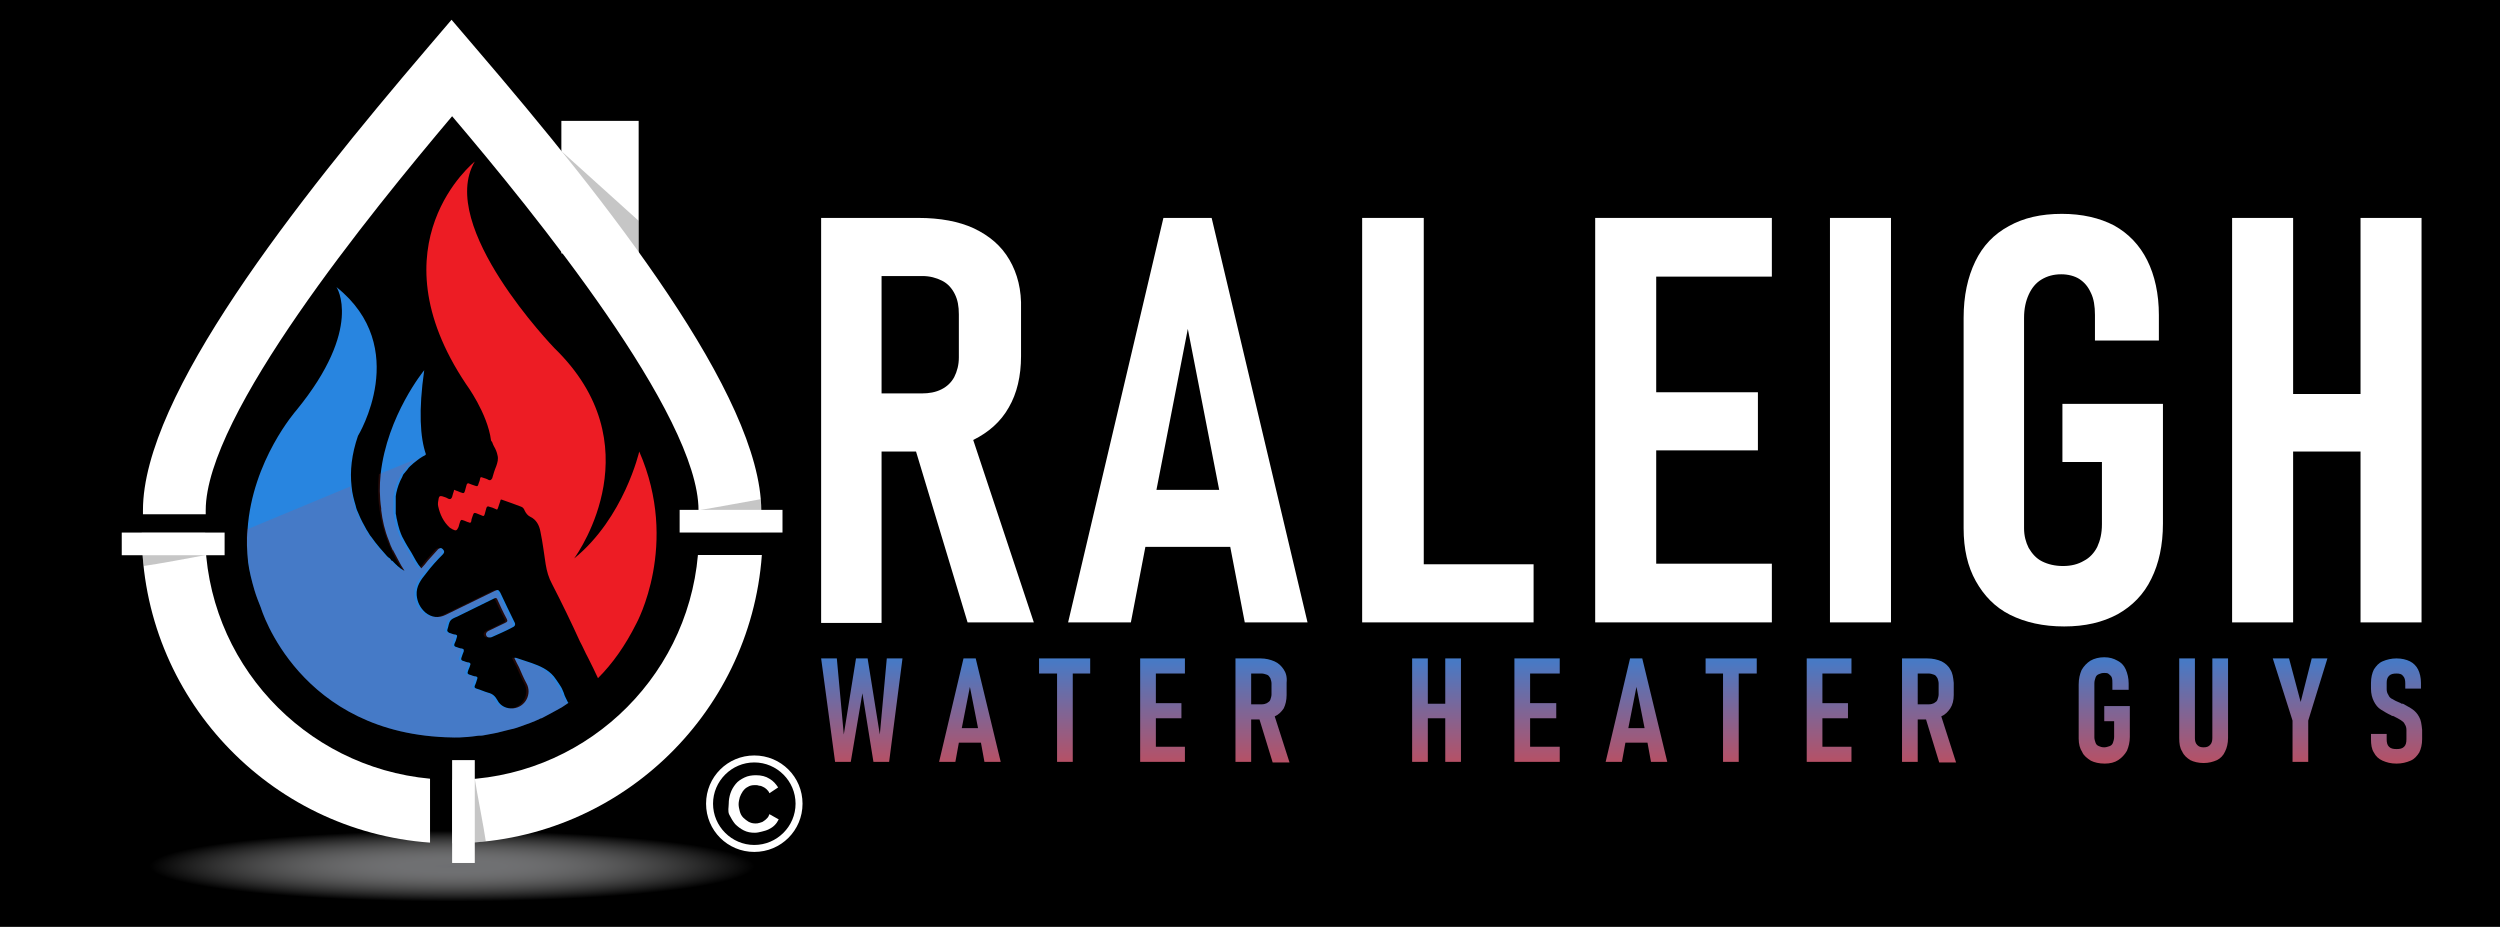
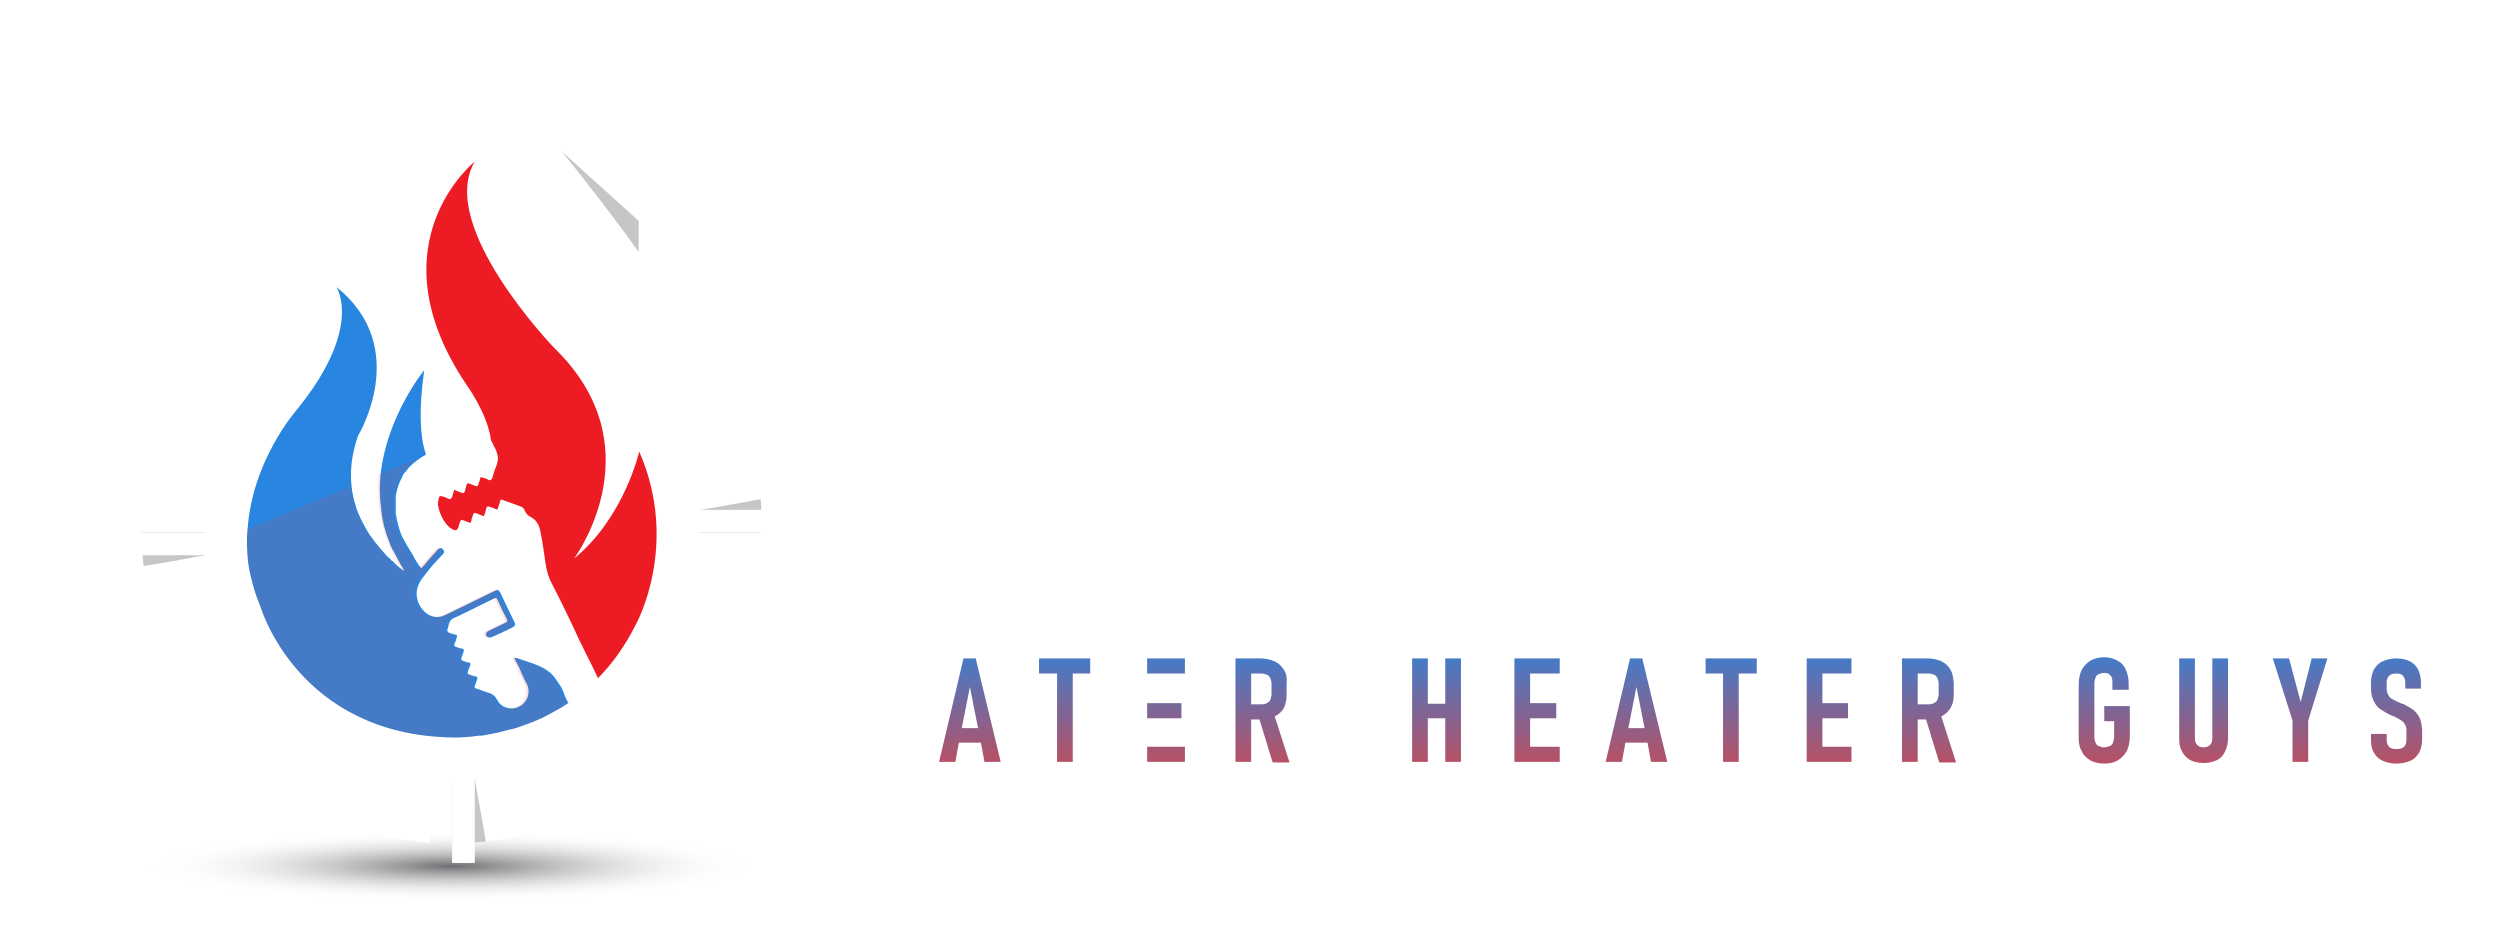
<svg xmlns="http://www.w3.org/2000/svg" version="1.1" id="Layer_1" x="0px" y="0px" viewBox="0 0 430.2 159.5" style="enable-background:new 0 0 430.2 159.5;" xml:space="preserve">
  <style type="text/css"> .st0{fill:#FFFFFF;} .st1{fill:url(#SVGID_1_);} .st2{fill:url(#SVGID_2_);} .st3{fill:url(#SVGID_3_);} .st4{fill:url(#SVGID_4_);} .st5{fill:url(#SVGID_5_);} .st6{fill:url(#SVGID_6_);} .st7{fill:url(#SVGID_7_);} .st8{fill:url(#SVGID_8_);} .st9{fill:url(#SVGID_9_);} .st10{fill:url(#SVGID_10_);} .st11{fill:url(#SVGID_11_);} .st12{fill:url(#SVGID_12_);} .st13{fill:url(#SVGID_13_);} .st14{fill:url(#SVGID_14_);} .st15{fill:url(#SVGID_15_);} .st16{fill:#2885E0;} .st17{fill:#ED1C24;} .st18{fill:url(#SVGID_16_);} .st19{opacity:0.3;fill:#414042;} .st20{fill:none;} .st21{opacity:0.15;fill:#EF4136;} </style>
  <g>
-     <rect x="0" y="0" width="430.2" height="159.5" />
    <g>
      <g>
        <g>
          <g>
            <path class="st0" d="M141.3,37.5v69.7h10.4V37.5H141.3z M173.7,44.7c-1.4-2.4-3.4-4.1-6.1-5.4c-2.6-1.2-5.8-1.8-9.6-1.8h-12v10 h12.7c1.3,0,2.4,0.3,3.4,0.8c1,0.5,1.7,1.3,2.2,2.3c0.5,1,0.7,2.1,0.7,3.5v7.4c0,1.3-0.3,2.4-0.8,3.4c-0.5,0.9-1.2,1.6-2.2,2.1 c-1,0.5-2.1,0.7-3.4,0.7h-12.7v10h12c3.7,0,6.8-0.6,9.4-1.9c0.1,0,0.1,0,0.2-0.1c2.6-1.3,4.7-3.1,6.1-5.6 c1.4-2.4,2.1-5.4,2.1-8.8v-8.1C175.8,49.9,175.1,47.1,173.7,44.7z M167.5,75.8l-0.8-2.5l-9.7,2.2l0.6,2.1l8.9,29.5h11.4 L167.5,75.8z" />
            <path class="st0" d="M208.5,37.5h-8.3l-16.4,69.6h10.8l2.5-13l1.9-9.8l5.4-27.7l5.4,27.7l1.9,9.8l2.5,13h10.8L208.5,37.5z M194.6,84.3v9.8h19.8v-9.8H194.6z" />
            <path class="st0" d="M234.4,37.5v69.6H245V37.5H234.4z M239.4,97.1v10h24.5v-10H239.4z" />
-             <path class="st0" d="M274.5,37.5v69.6H285V37.5H274.5z M279.5,37.5v10.1h25.4V37.5H279.5z M279.5,67.5v10h23v-10H279.5z M279.5,97v10.1h25.4V97H279.5z" />
            <path class="st0" d="M314.9,37.5v69.6h10.5V37.5H314.9z" />
            <path class="st0" d="M354.9,69.5v10h6.8v10.7c0,1.6-0.3,2.8-0.8,3.9c-0.5,1-1.3,1.9-2.3,2.4c-1,0.6-2.2,0.9-3.6,0.9 c-1.4,0-2.6-0.3-3.6-0.8c-1-0.5-1.7-1.3-2.3-2.3c-0.5-1-0.8-2.1-0.8-3.4V54.7c0-1.6,0.3-2.9,0.8-4c0.5-1.1,1.2-2,2.2-2.6 c1-0.6,2.1-0.9,3.4-0.9c1.2,0,2.3,0.3,3.1,0.8c0.9,0.6,1.5,1.3,2,2.4c0.5,1,0.7,2.3,0.7,3.8v4.4h11v-4.4c0-3.6-0.7-6.8-2-9.4 c-1.3-2.6-3.2-4.6-5.7-6c-2.5-1.3-5.5-2-9-2c-3.6,0-6.6,0.7-9.1,2.1c-2.6,1.4-4.5,3.4-5.8,6.1c-1.3,2.7-2,5.9-2,9.7v36.2 c0,3.6,0.7,6.6,2.1,9.1c1.4,2.5,3.3,4.5,5.9,5.8c2.6,1.3,5.7,2,9.3,2c3.6,0,6.6-0.7,9.2-2.1c2.5-1.4,4.5-3.4,5.8-6.1 c1.3-2.6,2-5.8,2-9.5V69.5H354.9z" />
            <path class="st0" d="M384.1,37.5v69.6h10.5V37.5H384.1z M390,67.8v9.9h22.3v-9.9H390z M406.2,37.5v69.6h10.5V37.5H406.2z" />
          </g>
          <g>
            <linearGradient id="SVGID_1_" gradientUnits="userSpaceOnUse" x1="148.322" y1="108.789" x2="148.322" y2="139.124">
              <stop offset="0" style="stop-color:#2885E0" />
              <stop offset="1" style="stop-color:#E93E3A" />
            </linearGradient>
-             <path class="st1" d="M152.6,113.3l-1.2,13.1l-2.1-13.1h-2l-2.1,13.1l-1.2-13.1h-2.7l2.4,17.8h2.7l2-11.8l1.9,11.8h2.7l2.3-17.8 H152.6z" />
            <linearGradient id="SVGID_2_" gradientUnits="userSpaceOnUse" x1="166.828" y1="108.789" x2="166.828" y2="139.124">
              <stop offset="0" style="stop-color:#2885E0" />
              <stop offset="1" style="stop-color:#E93E3A" />
            </linearGradient>
            <path class="st2" d="M167.9,113.3h-2.1l-4.2,17.8h2.8l0.6-3.3l0.5-2.5l1.4-7.1l1.4,7.1l0.5,2.5l0.6,3.3h2.8L167.9,113.3z M164.3,125.3v2.5h5.1v-2.5H164.3z" />
            <linearGradient id="SVGID_3_" gradientUnits="userSpaceOnUse" x1="183.205" y1="108.789" x2="183.205" y2="139.124">
              <stop offset="0" style="stop-color:#2885E0" />
              <stop offset="1" style="stop-color:#E93E3A" />
            </linearGradient>
            <path class="st3" d="M178.8,113.3v2.6h8.8v-2.6H178.8z M181.9,114.8v16.3h2.7v-16.3H181.9z" />
            <linearGradient id="SVGID_4_" gradientUnits="userSpaceOnUse" x1="200.063" y1="108.789" x2="200.063" y2="139.124">
              <stop offset="0" style="stop-color:#2885E0" />
              <stop offset="1" style="stop-color:#E93E3A" />
            </linearGradient>
-             <path class="st4" d="M196.2,113.3v17.8h2.7v-17.8H196.2z M197.4,113.3v2.6h6.5v-2.6H197.4z M197.4,121v2.6h5.9V121H197.4z M197.4,128.5v2.6h6.5v-2.6H197.4z" />
+             <path class="st4" d="M196.2,113.3v17.8v-17.8H196.2z M197.4,113.3v2.6h6.5v-2.6H197.4z M197.4,121v2.6h5.9V121H197.4z M197.4,128.5v2.6h6.5v-2.6H197.4z" />
            <linearGradient id="SVGID_5_" gradientUnits="userSpaceOnUse" x1="217.31" y1="108.789" x2="217.31" y2="139.124">
              <stop offset="0" style="stop-color:#2885E0" />
              <stop offset="1" style="stop-color:#E93E3A" />
            </linearGradient>
            <path class="st5" d="M212.6,113.3v17.8h2.7v-17.8H212.6z M220.9,115.2c-0.4-0.6-0.9-1.1-1.6-1.4c-0.7-0.3-1.5-0.5-2.4-0.5h-3.1 v2.6h3.3c0.3,0,0.6,0.1,0.9,0.2c0.3,0.1,0.4,0.3,0.6,0.6c0.1,0.3,0.2,0.6,0.2,0.9v1.9c0,0.3-0.1,0.6-0.2,0.9 c-0.1,0.3-0.3,0.4-0.6,0.6c-0.2,0.1-0.5,0.2-0.9,0.2h-3.3v2.6h3.1c0.9,0,1.7-0.2,2.4-0.5h0c0.7-0.3,1.2-0.8,1.6-1.4 c0.3-0.6,0.5-1.4,0.5-2.3v-2.1C221.5,116.5,221.3,115.8,220.9,115.2z M219.3,123.1l-0.2-0.6l-2.5,0.6l0.1,0.6l2.3,7.5h2.9 L219.3,123.1z" />
            <linearGradient id="SVGID_6_" gradientUnits="userSpaceOnUse" x1="247.177" y1="108.789" x2="247.177" y2="139.124">
              <stop offset="0" style="stop-color:#2885E0" />
              <stop offset="1" style="stop-color:#E93E3A" />
            </linearGradient>
            <path class="st6" d="M243,113.3v17.8h2.7v-17.8H243z M244.5,121.1v2.5h5.7v-2.5H244.5z M248.7,113.3v17.8h2.7v-17.8H248.7z" />
            <linearGradient id="SVGID_7_" gradientUnits="userSpaceOnUse" x1="264.535" y1="108.789" x2="264.535" y2="139.124">
              <stop offset="0" style="stop-color:#2885E0" />
              <stop offset="1" style="stop-color:#E93E3A" />
            </linearGradient>
            <path class="st7" d="M260.6,113.3v17.8h2.7v-17.8H260.6z M261.9,113.3v2.6h6.5v-2.6H261.9z M261.9,121v2.6h5.9V121H261.9z M261.9,128.5v2.6h6.5v-2.6H261.9z" />
            <linearGradient id="SVGID_8_" gradientUnits="userSpaceOnUse" x1="281.523" y1="108.789" x2="281.523" y2="139.124">
              <stop offset="0" style="stop-color:#2885E0" />
              <stop offset="1" style="stop-color:#E93E3A" />
            </linearGradient>
            <path class="st8" d="M282.6,113.3h-2.1l-4.2,17.8h2.8l0.6-3.3l0.5-2.5l1.4-7.1l1.4,7.1l0.5,2.5l0.6,3.3h2.8L282.6,113.3z M279,125.3v2.5h5.1v-2.5H279z" />
            <linearGradient id="SVGID_9_" gradientUnits="userSpaceOnUse" x1="297.9" y1="108.789" x2="297.9" y2="139.124">
              <stop offset="0" style="stop-color:#2885E0" />
              <stop offset="1" style="stop-color:#E93E3A" />
            </linearGradient>
            <path class="st9" d="M293.5,113.3v2.6h8.8v-2.6H293.5z M296.5,114.8v16.3h2.7v-16.3H296.5z" />
            <linearGradient id="SVGID_10_" gradientUnits="userSpaceOnUse" x1="314.758" y1="108.789" x2="314.758" y2="139.124">
              <stop offset="0" style="stop-color:#2885E0" />
              <stop offset="1" style="stop-color:#E93E3A" />
            </linearGradient>
            <path class="st10" d="M310.9,113.3v17.8h2.7v-17.8H310.9z M312.1,113.3v2.6h6.5v-2.6H312.1z M312.1,121v2.6h5.9V121H312.1z M312.1,128.5v2.6h6.5v-2.6H312.1z" />
            <linearGradient id="SVGID_11_" gradientUnits="userSpaceOnUse" x1="332.005" y1="108.789" x2="332.005" y2="139.124">
              <stop offset="0" style="stop-color:#2885E0" />
              <stop offset="1" style="stop-color:#E93E3A" />
            </linearGradient>
            <path class="st11" d="M327.3,113.3v17.8h2.7v-17.8H327.3z M335.6,115.2c-0.3-0.6-0.9-1.1-1.5-1.4c-0.7-0.3-1.5-0.5-2.5-0.5h-3 v2.6h3.3c0.3,0,0.6,0.1,0.9,0.2c0.3,0.1,0.4,0.3,0.6,0.6c0.1,0.3,0.2,0.6,0.2,0.9v1.9c0,0.3-0.1,0.6-0.2,0.9 c-0.1,0.3-0.3,0.4-0.6,0.6c-0.2,0.1-0.5,0.2-0.9,0.2h-3.3v2.6h3c1,0,1.7-0.2,2.4-0.5h0c0.7-0.3,1.2-0.8,1.6-1.4 c0.4-0.6,0.6-1.4,0.6-2.3v-2.1C336.1,116.5,336,115.8,335.6,115.2z M334,123.1l-0.2-0.6l-2.5,0.6l0.1,0.6l2.3,7.5h2.9 L334,123.1z" />
            <linearGradient id="SVGID_12_" gradientUnits="userSpaceOnUse" x1="362.075" y1="108.789" x2="362.075" y2="139.124">
              <stop offset="0" style="stop-color:#2885E0" />
              <stop offset="1" style="stop-color:#E93E3A" />
            </linearGradient>
            <path class="st12" d="M362.1,121.5v2.6h1.7v2.7c0,0.4-0.1,0.7-0.2,1c-0.1,0.3-0.3,0.5-0.6,0.6c-0.3,0.1-0.6,0.2-0.9,0.2 c-0.4,0-0.7-0.1-0.9-0.2c-0.3-0.1-0.5-0.3-0.6-0.6c-0.1-0.3-0.2-0.6-0.2-0.9v-9.3c0-0.4,0.1-0.7,0.2-1c0.1-0.3,0.3-0.5,0.6-0.6 c0.2-0.1,0.5-0.2,0.9-0.2c0.3,0,0.6,0,0.8,0.2s0.4,0.3,0.5,0.6c0.1,0.3,0.1,0.6,0.1,1v1.1h2.8v-1.1c0-0.9-0.2-1.7-0.5-2.4 c-0.3-0.7-0.8-1.2-1.4-1.5c-0.7-0.4-1.4-0.6-2.3-0.6c-0.9,0-1.7,0.2-2.4,0.6c-0.6,0.4-1.1,0.9-1.5,1.6 c-0.3,0.7-0.5,1.5-0.5,2.5v9.3c0,0.9,0.2,1.7,0.6,2.3c0.3,0.7,0.9,1.1,1.5,1.5c0.6,0.3,1.4,0.5,2.4,0.5c0.9,0,1.7-0.2,2.3-0.6 c0.6-0.4,1.1-0.9,1.5-1.6c0.3-0.7,0.5-1.5,0.5-2.4v-5.3H362.1z" />
            <linearGradient id="SVGID_13_" gradientUnits="userSpaceOnUse" x1="379.285" y1="108.789" x2="379.285" y2="139.124">
              <stop offset="0" style="stop-color:#2885E0" />
              <stop offset="1" style="stop-color:#E93E3A" />
            </linearGradient>
            <path class="st13" d="M380.7,113.3v13.7c0,0.5-0.1,0.9-0.4,1.2c-0.3,0.3-0.6,0.4-1.1,0.4c-0.5,0-0.8-0.1-1.1-0.4 c-0.3-0.3-0.4-0.7-0.4-1.2v-13.7h-2.7V127c0,0.9,0.1,1.7,0.5,2.3c0.3,0.7,0.8,1.1,1.4,1.5c0.6,0.3,1.4,0.5,2.3,0.5 c0.9,0,1.6-0.2,2.3-0.5c0.6-0.3,1.1-0.8,1.4-1.5c0.3-0.6,0.5-1.4,0.5-2.3v-13.7H380.7z" />
            <linearGradient id="SVGID_14_" gradientUnits="userSpaceOnUse" x1="395.829" y1="108.789" x2="395.829" y2="139.124">
              <stop offset="0" style="stop-color:#2885E0" />
              <stop offset="1" style="stop-color:#E93E3A" />
            </linearGradient>
            <path class="st14" d="M397.8,113.3l-1.9,7.5l-2-7.5h-2.8l3.4,10.7v7.1h2.7V124l3.3-10.7H397.8z" />
            <linearGradient id="SVGID_15_" gradientUnits="userSpaceOnUse" x1="412.354" y1="108.789" x2="412.354" y2="139.124">
              <stop offset="0" style="stop-color:#2885E0" />
              <stop offset="1" style="stop-color:#E93E3A" />
            </linearGradient>
            <path class="st15" d="M416.3,123.4c-0.3-0.6-0.7-1-1.1-1.3c-0.4-0.3-1-0.6-1.7-1c0,0-0.1,0-0.1,0c0,0-0.1,0-0.1,0 c-0.1,0-0.1-0.1-0.2-0.1c0,0-0.1-0.1-0.2-0.1c-0.5-0.2-0.9-0.4-1.2-0.6c-0.3-0.1-0.6-0.4-0.7-0.7c-0.2-0.3-0.3-0.6-0.3-1v-1.1 c0-0.5,0.1-0.9,0.4-1.2c0.3-0.3,0.7-0.4,1.3-0.4c0.5,0,0.9,0.1,1.1,0.4c0.3,0.3,0.4,0.7,0.4,1.3v0.9l2.7,0v-1 c0-0.9-0.2-1.7-0.5-2.3c-0.3-0.6-0.8-1.1-1.4-1.4c-0.6-0.3-1.4-0.5-2.3-0.5c-0.9,0-1.7,0.2-2.4,0.5c-0.7,0.3-1.1,0.8-1.5,1.4 c-0.3,0.6-0.5,1.4-0.5,2.3v1c0,0.9,0.2,1.6,0.5,2.2c0.3,0.6,0.7,1.1,1.2,1.4c0.5,0.3,1.1,0.7,1.8,1l0.1,0.1c0,0,0.1,0,0.1,0 c0,0,0.1,0,0.1,0c0.6,0.3,1,0.5,1.3,0.7c0.3,0.2,0.6,0.4,0.7,0.7c0.2,0.3,0.3,0.6,0.3,1v1.6c0,0.6-0.1,1-0.4,1.3 c-0.3,0.3-0.7,0.4-1.3,0.4c-0.6,0-1-0.1-1.3-0.4c-0.3-0.3-0.4-0.7-0.4-1.3v-0.9H408v0.9c0,0.9,0.1,1.7,0.5,2.3 c0.3,0.6,0.8,1.1,1.5,1.4c0.7,0.3,1.4,0.5,2.4,0.5c0.9,0,1.7-0.2,2.4-0.5c0.7-0.3,1.1-0.8,1.5-1.4c0.3-0.6,0.5-1.4,0.5-2.3 v-1.6C416.7,124.6,416.6,123.9,416.3,123.4z" />
          </g>
        </g>
      </g>
      <g>
        <g>
          <g>
            <g>
              <path class="st16" d="M98.5,120.5c-0.3,0.2-0.6,0.4-0.9,0.6c-0.3,0.2-0.6,0.4-0.9,0.6h0c-1.2,0.7-2.4,1.3-3.5,1.9 c0,0-0.1,0-0.1,0c-1.2,0.6-2.4,1-3.5,1.4c-0.6,0.2-1.1,0.4-1.7,0.5c-0.5,0.1-1.1,0.3-1.6,0.4c-1,0.3-2,0.4-2.9,0.6 c-0.4,0.1-0.8,0.1-1.1,0.1c-2.7,0.4-4.4,0.3-4.4,0.3c-26.5-0.4-33-22.3-33-22.3c-0.4-1-0.8-2-1.1-3c-0.5-1.7-0.9-3.3-1.1-4.8 c-0.2-2-0.3-3.8-0.1-5.7c0.8-11.9,8.4-20.5,8.4-20.5c11.6-14.2,6.9-21.2,6.9-21.2c13,10.4,3.7,25.6,3.7,25.6 c-1.1,3.2-1.4,6.1-1.1,8.7c0.1,1.2,0.4,2.3,0.7,3.3c0.1,0.5,0.3,1,0.5,1.4c0.4,1,0.9,1.9,1.4,2.8c0.3,0.4,0.5,0.9,0.8,1.2 c0.9,1.3,1.9,2.4,2.7,3.3c0.1,0.1,0.3,0.3,0.5,0.4c0.1,0.1,0.2,0.3,0.3,0.4c0,0,0,0,0.1,0c0.1,0.1,0.2,0.2,0.3,0.3 c0.1,0.1,0.3,0.3,0.4,0.4c0,0,0.1,0,0.1,0.1c0.2,0.2,0.4,0.3,0.5,0.4c0,0,0.1,0.1,0.1,0.1c0.3,0.2,0.6,0.4,0.7,0.4 c-0.4-0.6-0.7-1.1-1-1.7c-0.3-0.6-0.6-1.1-0.9-1.7c0-0.1,0-0.1-0.1-0.1c-0.3-0.6-0.5-1.1-0.7-1.7c0,0,0,0,0,0 c-0.7-1.7-1.1-3.5-1.3-5.2c0-0.1,0-0.2,0-0.3c-0.3-2-0.3-4-0.1-5.9c1.1-10.1,7.5-17.9,7.5-17.9c-1,7-0.7,11.6,0.3,14.5 c0,0-0.1,0-0.1,0.1c-0.4,0.2-0.7,0.4-1,0.6c-0.1,0.1-0.3,0.2-0.4,0.3c-0.4,0.3-0.9,0.7-1.2,1c-0.2,0.2-0.4,0.4-0.5,0.6 c-0.2,0.2-0.3,0.4-0.5,0.6c-0.2,0.2-0.3,0.4-0.4,0.7c0,0,0,0,0,0c-0.5,0.9-0.8,1.8-1,2.7c0,0.2-0.1,0.4-0.1,0.6 c0,0.1,0,0.3,0,0.4c0,0.2,0,0.4,0,0.6V87c0,0.1,0,0.3,0,0.4c0,0.2,0,0.4,0,0.6c0,0.1,0,0.3,0,0.4c0.1,0.3,0.1,0.7,0.2,1 c0.1,0.3,0.1,0.6,0.2,0.9c0.3,1.2,0.7,2.1,0.9,2.4c0.4,0.8,0.9,1.6,1.4,2.4c0.5,0.9,1,1.9,1.7,2.7c0.4-0.4,0.8-0.9,1.1-1.3 c0.6-0.7,1.2-1.3,1.8-2c0.3-0.2,0.5-0.3,0.8,0c0.3,0.3,0.3,0.6,0,0.9c-1,1-2,2.1-2.9,3.3c-0.9,1.1-1.7,2.2-1.6,3.7 c0.1,1.2,0.6,2.2,1.5,3c1.1,0.9,2.3,1,3.5,0.4c2.8-1.4,5.6-2.7,8.4-4.1c0.6-0.3,0.7-0.2,1,0.3c0.8,1.7,1.6,3.4,2.4,5 c0.3,0.5,0.1,0.8-0.4,1c-1.1,0.6-2.3,1.1-3.4,1.6c-0.4,0.2-0.9,0.1-1-0.2c-0.2-0.3,0-0.7,0.5-0.9c0.9-0.4,1.8-0.9,2.7-1.3 c0.4-0.2,0.5-0.3,0.3-0.7c-0.6-1.1-1.1-2.2-1.6-3.3c-0.1-0.3-0.3-0.4-0.6-0.2c-2,1-3.9,1.9-5.9,2.9c-0.5,0.3-1.1,0.4-1.5,0.8 c-0.4,0.4-0.4,1.1-0.6,1.6c-0.1,0.3,0,0.4,0.3,0.6c0.4,0.1,0.7,0.3,1.1,0.3c0.3,0.1,0.3,0.2,0.2,0.5c-0.1,0.4-0.2,0.7-0.4,1.1 c-0.1,0.3,0,0.4,0.2,0.5c0.4,0.1,0.7,0.3,1.1,0.3c0.4,0.1,0.3,0.3,0.3,0.5c-0.1,0.3-0.3,0.7-0.4,1.1c-0.1,0.3,0,0.4,0.2,0.5 c0.4,0.1,0.7,0.3,1.1,0.3c0.3,0.1,0.3,0.3,0.2,0.5c-0.1,0.4-0.3,0.7-0.4,1.1c-0.1,0.3,0,0.4,0.3,0.5c0.4,0.1,0.7,0.3,1.1,0.3 c0.3,0.1,0.3,0.2,0.2,0.5c-0.1,0.3-0.2,0.7-0.4,1.1c-0.1,0.3,0,0.4,0.3,0.5c0.7,0.2,1.3,0.5,2,0.7c0.8,0.2,1.2,0.6,1.6,1.3 c0.5,1,1.6,1.5,2.7,1.4c2.1-0.2,3.3-2.5,2.3-4.3c-0.5-0.9-0.9-1.9-1.3-2.8c-0.3-0.5-0.5-1-0.8-1.6c0.1,0,0.2,0,0.3,0 c0.9,0.3,1.8,0.6,2.7,0.9c1.4,0.5,2.8,1.1,3.8,2.3c0.4,0.5,1.4,2,1.4,2.1c0.1,0.3,0.3,0.6,0.4,1c0,0.1,0.4,0.9,0.7,1.5 C97.9,120.9,98.2,120.7,98.5,120.5z" />
              <path class="st17" d="M109.5,107.3c-1.9,3.8-4.1,6.9-6.6,9.4c-0.5-1.1-1.1-2.3-1.7-3.5c-0.5-0.9-0.9-1.9-1.4-2.8 c-1.5-3.3-3.1-6.6-4.8-9.9c-0.6-1.1-0.9-2.2-1.1-3.4c-0.3-1.9-0.5-3.7-0.9-5.6c-0.2-1.1-0.7-2.1-1.8-2.6 c-0.4-0.2-0.7-0.6-0.9-1c-0.1-0.3-0.3-0.6-0.6-0.7c-1.1-0.4-2.1-0.8-3.3-1.2c-0.2-0.1-0.3,0-0.3,0.2c-0.1,0.4-0.3,0.8-0.4,1.2 c-0.1,0.2-0.1,0.4-0.4,0.2c-0.4-0.2-0.7-0.3-1.1-0.4c-0.2-0.1-0.4-0.1-0.5,0.2c-0.1,0.4-0.2,0.7-0.3,1.1 c-0.1,0.4-0.3,0.3-0.5,0.2c-0.3-0.1-0.7-0.3-1-0.4c-0.3-0.1-0.4,0-0.5,0.3c-0.1,0.4-0.3,0.7-0.3,1.1c-0.1,0.3-0.2,0.3-0.4,0.2 c-0.4-0.1-0.7-0.3-1.1-0.4c-0.2-0.1-0.3,0-0.4,0.2c-0.1,0.3-0.2,0.6-0.3,1c-0.3,0.6-0.4,0.7-1,0.4c-0.2-0.1-0.3-0.2-0.5-0.3 c-1.1-1-1.7-2.3-2-3.7c-0.1-0.4,0-0.9,0.1-1.4c0.1-0.3,0.2-0.4,0.6-0.3c0.3,0.1,0.7,0.2,1,0.4c0.4,0.2,0.6,0,0.7-0.3 c0.1-0.4,0.2-0.7,0.3-1c0-0.2,0.1-0.3,0.3-0.1c0.4,0.1,0.7,0.3,1.1,0.4c0.2,0.1,0.4,0.1,0.5-0.3c0.1-0.4,0.2-0.7,0.3-1.1 c0.1-0.2,0.2-0.3,0.4-0.2c0.3,0.1,0.7,0.3,1.1,0.4c0.3,0.1,0.4,0.1,0.5-0.2c0.1-0.4,0.3-0.7,0.3-1c0.1-0.4,0.2-0.3,0.5-0.2 c0.3,0.1,0.7,0.2,1,0.4c0.3,0.1,0.4,0,0.6-0.3c0.2-0.7,0.4-1.4,0.7-2.1c0.2-0.6,0.4-1.2,0.2-1.9c-0.1-0.5-0.3-1-0.6-1.5 c-0.1-0.2-0.2-0.4-0.3-0.7c-0.1-0.1-0.1-0.2-0.2-0.3c0,0,0,0,0,0c-0.6-4.7-4.3-9.7-4.3-9.7c-16.2-24.2,1.5-38.3,1.5-38.3 c-6.6,11.1,13.7,32.1,13.7,32.1c17,16.5,4.4,34.8,3.4,36.2c8.6-7,11.2-18.4,11.2-18.4C117,93.7,109.5,107.3,109.5,107.3z" />
              <radialGradient id="SVGID_16_" cx="108.416" cy="149.051" r="40.48" gradientTransform="matrix(1.286 0 0 0.15 -61.636 126.693)" gradientUnits="userSpaceOnUse">
                <stop offset="0" style="stop-color:#6D6E71" />
                <stop offset="1" style="stop-color:#FFFFFF;stop-opacity:0" />
              </radialGradient>
              <ellipse class="st18" cx="77.8" cy="149.1" rx="73.1" ry="7.1" />
              <path class="st0" d="M35.3,91.7H24.4c0,28.2,21.9,51.3,49.6,53.3v-11C52.3,132,35.3,113.8,35.3,91.7z" />
              <path class="st0" d="M77.8,134.2L77.8,134.2l0,10.9h0c28.2,0,51.3-21.9,53.3-49.6h-11C118.2,117.2,100,134.2,77.8,134.2z" />
              <path class="st19" d="M81.7,134c-1.3,0.1-2.6,0.2-3.9,0.2h0v10.9h0c2,0,3.9-0.1,5.8-0.3C83.3,142.6,82.1,136.6,81.7,134z" />
              <path class="st19" d="M35.5,95.5c-0.1-1.3-0.2-2.6-0.2-3.9v0H24.4v0c0,2,0.1,3.9,0.3,5.8C26.9,97.1,32.9,96,35.5,95.5z" />
              <rect x="77.8" y="130.8" class="st0" width="3.9" height="17.7" />
              <rect x="96.6" y="20.8" class="st0" width="13.3" height="22.8" />
              <polygon class="st19" points="96.6,26 109.9,38 109.9,43.6 98.9,43.6 " />
              <rect x="27.9" y="84.8" transform="matrix(-1.836970e-16 1 -1 -1.836970e-16 123.451 63.744)" class="st0" width="3.9" height="17.7" />
              <g>
                <path class="st0" d="M81.8,8.2l-4.1-4.8l-4.1,4.8C50.8,34.9,24.6,68.1,24.6,87.8v0.7h10.8v-0.7c0-16.4,28.4-51.2,42.4-67.8 c14.1,16.6,42.4,51.4,42.4,67.8v2.4h10.8v-2.4C130.9,68.1,104.7,34.9,81.8,8.2z" />
              </g>
              <path class="st19" d="M120.2,87.8c0.1,1.3,0.2,2.6,0.2,3.9v0h10.9l-0.3,0c0-2,0.1-3.9-0.1-5.8 C128.6,86.3,122.8,87.4,120.2,87.8z" />
              <rect x="123.9" y="80.9" transform="matrix(6.123234e-17 -1 1 6.123234e-17 36.052 215.538)" class="st0" width="3.9" height="17.7" />
              <g>
                <path class="st20" d="M69.6,98.4c-3.9-5.7-4.8-11.6-4.3-16.8l-4.9,2.1C61.5,93,69.6,98.4,69.6,98.4z" />
                <path class="st21" d="M97.6,121.1c-0.3,0.2-0.6,0.4-0.9,0.6c0,0,0,0,0,0c-1.2,0.7-2.4,1.3-3.5,1.9c0,0-0.1,0-0.1,0 c-1.2,0.6-2.4,1-3.5,1.4c-0.6,0.2-1.1,0.4-1.7,0.5c-0.5,0.1-1.1,0.3-1.6,0.4c-1,0.3-2,0.4-2.9,0.6c-0.4,0.1-0.8,0.1-1.1,0.1 c-2.7,0.4-4.4,0.3-4.4,0.3c-26.5-0.4-33-22.3-33-22.3c-0.4-1-0.8-2-1.1-3c-1.1-3.7-1.5-7.2-1.3-10.5l0,0l17.8-7.4 c0.1,1.2,0.4,2.3,0.7,3.3c0.1,0.5,0.3,1,0.5,1.4c0.4,1,0.9,1.9,1.4,2.8c0.3,0.4,0.5,0.9,0.8,1.2c2.4,3.5,5.2,5.6,5.7,5.9 c-3.8-5.7-4.7-11.5-4.2-16.7l6.6-2.7c-0.1,0.1-0.3,0.2-0.4,0.3c-0.4,0.3-0.9,0.7-1.2,1c-0.2,0.2-0.4,0.4-0.5,0.6 c-0.2,0.2-0.3,0.4-0.5,0.6c-0.2,0.2-0.3,0.4-0.4,0.7c0,0,0,0,0,0c-0.5,0.9-0.8,1.8-1,2.7c0,0.2-0.1,0.4-0.1,0.6 c0,0.1,0,0.3,0,0.4c0,0.2,0,0.4,0,0.6V87c0,0.1,0,0.3,0,0.4c0,0.2,0,0.4,0,0.6c0,0.1,0,0.3,0,0.4c0.1,0.3,0.1,0.7,0.2,1 c0.1,0.3,0.1,0.6,0.2,0.9c0.3,1.2,0.7,2.1,0.9,2.4c0.4,0.8,0.9,1.6,1.4,2.4c0.5,0.9,1,1.9,1.7,2.7c0.4-0.4,0.8-0.9,1.1-1.3 c0.6-0.7,1.2-1.3,1.8-2c0.3-0.2,0.5-0.3,0.8,0c0.3,0.3,0.3,0.6,0,0.9c-1,1-2,2.1-2.9,3.3c-0.9,1.1-1.7,2.2-1.6,3.7 c0.1,1.2,0.6,2.2,1.5,3c1.1,0.9,2.3,1,3.5,0.4c2.8-1.4,5.6-2.7,8.4-4.1c0.6-0.3,0.7-0.2,1,0.3c0.8,1.7,1.6,3.4,2.4,5 c0.3,0.5,0.1,0.8-0.4,1c-1.1,0.6-2.3,1.1-3.4,1.6c-0.4,0.2-0.9,0.1-1-0.2c-0.2-0.3,0-0.7,0.5-0.9c0.9-0.4,1.8-0.9,2.7-1.3 c0.4-0.2,0.5-0.3,0.3-0.7c-0.6-1.1-1.1-2.2-1.6-3.3c-0.1-0.3-0.3-0.4-0.6-0.2c-2,1-3.9,1.9-5.9,2.9c-0.5,0.3-1.1,0.4-1.5,0.8 c-0.4,0.4-0.4,1.1-0.6,1.6c-0.1,0.3,0,0.4,0.3,0.6c0.4,0.1,0.7,0.3,1.1,0.3c0.3,0.1,0.3,0.2,0.2,0.5 c-0.1,0.4-0.2,0.7-0.4,1.1c-0.1,0.3,0,0.4,0.2,0.5c0.4,0.1,0.7,0.3,1.1,0.3c0.4,0.1,0.3,0.3,0.3,0.5 c-0.1,0.3-0.3,0.7-0.4,1.1c-0.1,0.3,0,0.4,0.2,0.5c0.4,0.1,0.7,0.3,1.1,0.3c0.3,0.1,0.3,0.3,0.2,0.5 c-0.1,0.4-0.3,0.7-0.4,1.1c-0.1,0.3,0,0.4,0.3,0.5c0.4,0.1,0.7,0.3,1.1,0.3c0.3,0.1,0.3,0.2,0.2,0.5 c-0.1,0.3-0.2,0.7-0.4,1.1c-0.1,0.3,0,0.4,0.3,0.5c0.7,0.2,1.3,0.5,2,0.7c0.8,0.2,1.2,0.6,1.6,1.3c0.5,1,1.6,1.5,2.7,1.4 c2.1-0.2,3.3-2.5,2.3-4.3c-0.5-0.9-0.9-1.9-1.3-2.8c-0.3-0.5-0.5-1-0.8-1.6c0.1,0,0.2,0,0.3,0c0.9,0.3,1.8,0.6,2.7,0.9 c1.4,0.5,2.8,1.1,3.8,2.3c0.4,0.5,1.4,2,1.4,2.1c0.1,0.3,0.3,0.6,0.4,1C96.9,119.7,97.3,120.5,97.6,121.1z" />
              </g>
            </g>
          </g>
        </g>
        <g>
          <g>
            <g>
              <path class="st0" d="M125.4,138.3c0-0.6,0.1-1.2,0.3-1.8c0.2-0.6,0.5-1.1,0.9-1.6c0.4-0.5,0.9-0.8,1.5-1.1 c0.6-0.3,1.3-0.4,2-0.4c0.9,0,1.7,0.2,2.3,0.6c0.7,0.4,1.1,0.9,1.5,1.5l-1.5,1c-0.1-0.3-0.3-0.5-0.5-0.7 c-0.2-0.2-0.4-0.3-0.6-0.4c-0.2-0.1-0.4-0.2-0.7-0.2c-0.2-0.1-0.5-0.1-0.7-0.1c-0.5,0-0.9,0.1-1.2,0.3 c-0.4,0.2-0.6,0.4-0.9,0.8c-0.2,0.3-0.4,0.7-0.5,1c-0.1,0.4-0.2,0.8-0.2,1.2c0,0.4,0.1,0.8,0.2,1.2c0.1,0.4,0.3,0.8,0.6,1.1 c0.3,0.3,0.6,0.5,0.9,0.7c0.4,0.2,0.7,0.3,1.2,0.3c0.2,0,0.4,0,0.7-0.1c0.2-0.1,0.5-0.1,0.7-0.3c0.2-0.1,0.4-0.3,0.6-0.5 c0.2-0.2,0.3-0.4,0.4-0.7l1.6,0.9c-0.2,0.4-0.4,0.7-0.7,1c-0.3,0.3-0.6,0.5-1,0.7c-0.4,0.2-0.8,0.3-1.2,0.4 c-0.4,0.1-0.8,0.2-1.2,0.2c-0.7,0-1.3-0.1-1.9-0.4c-0.6-0.3-1.1-0.7-1.5-1.1c-0.4-0.5-0.7-1-1-1.6S125.4,138.9,125.4,138.3z" />
            </g>
          </g>
          <g>
            <path class="st0" d="M129.8,146.6c-4.6,0-8.3-3.7-8.3-8.3s3.7-8.3,8.3-8.3s8.3,3.7,8.3,8.3S134.4,146.6,129.8,146.6z M129.8,131.2c-3.9,0-7.1,3.2-7.1,7.1c0,3.9,3.2,7.1,7.1,7.1c3.9,0,7.1-3.2,7.1-7.1C136.9,134.4,133.7,131.2,129.8,131.2z" />
          </g>
        </g>
      </g>
    </g>
  </g>
</svg>